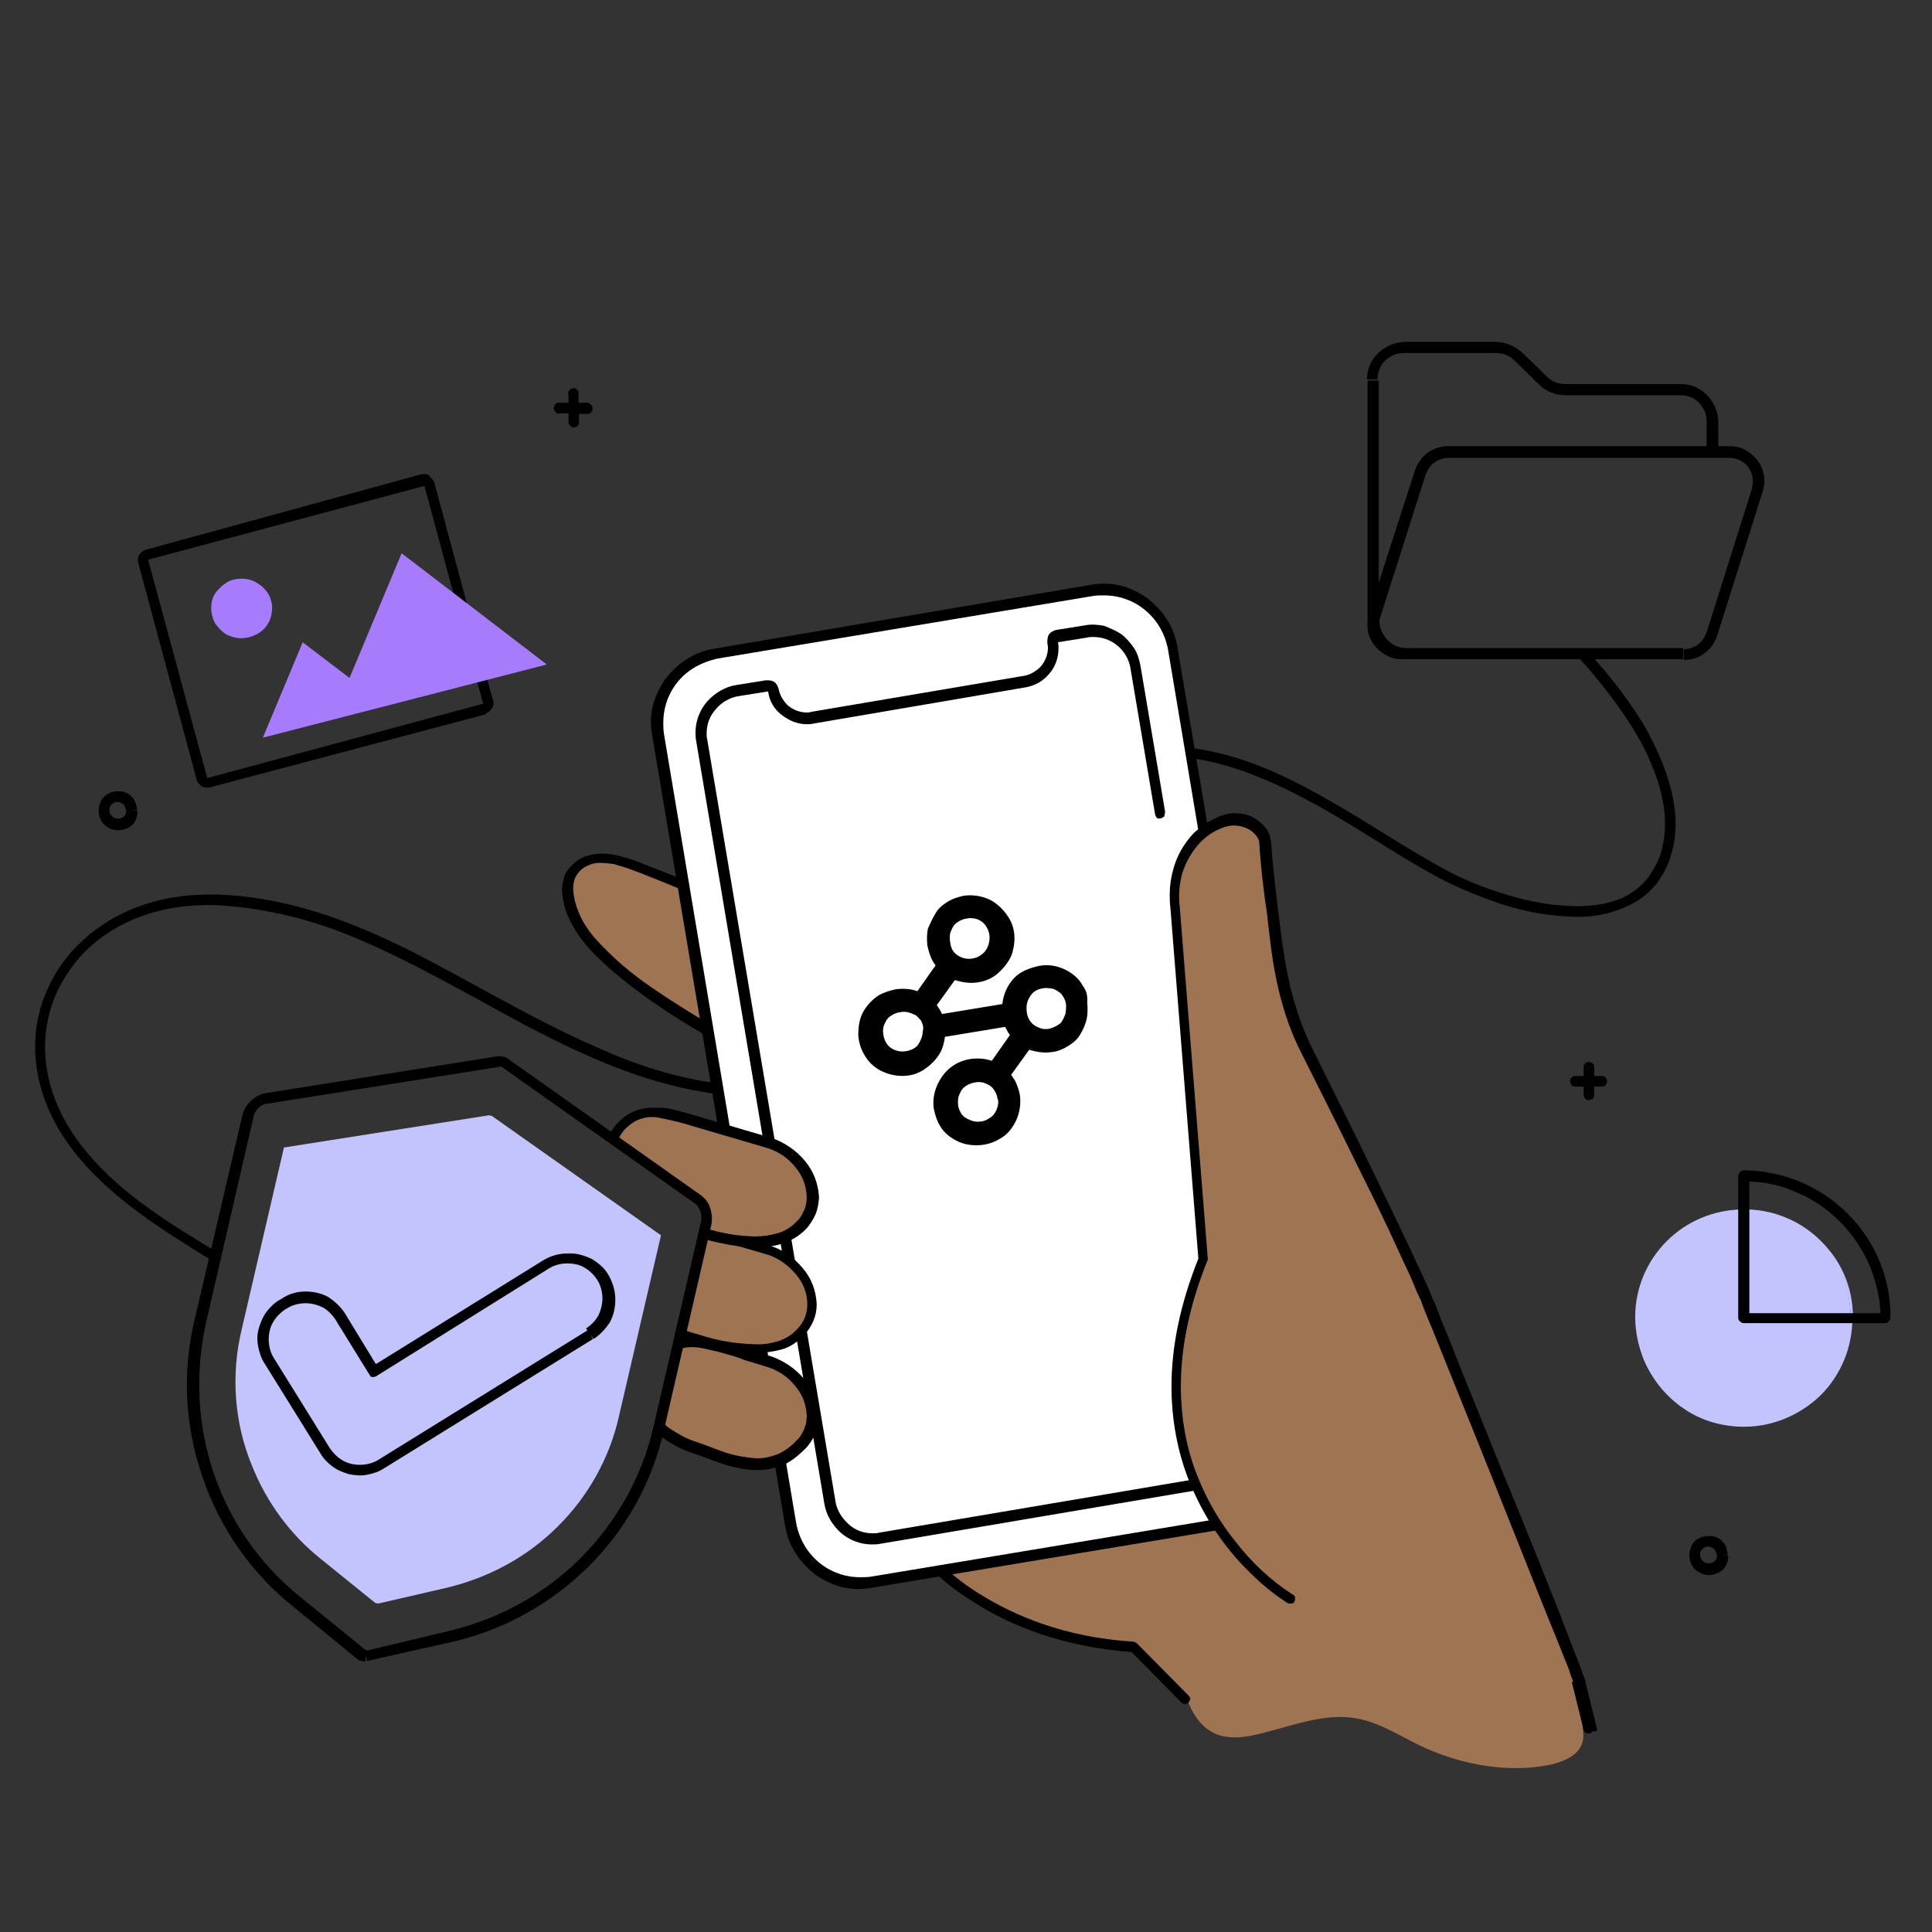
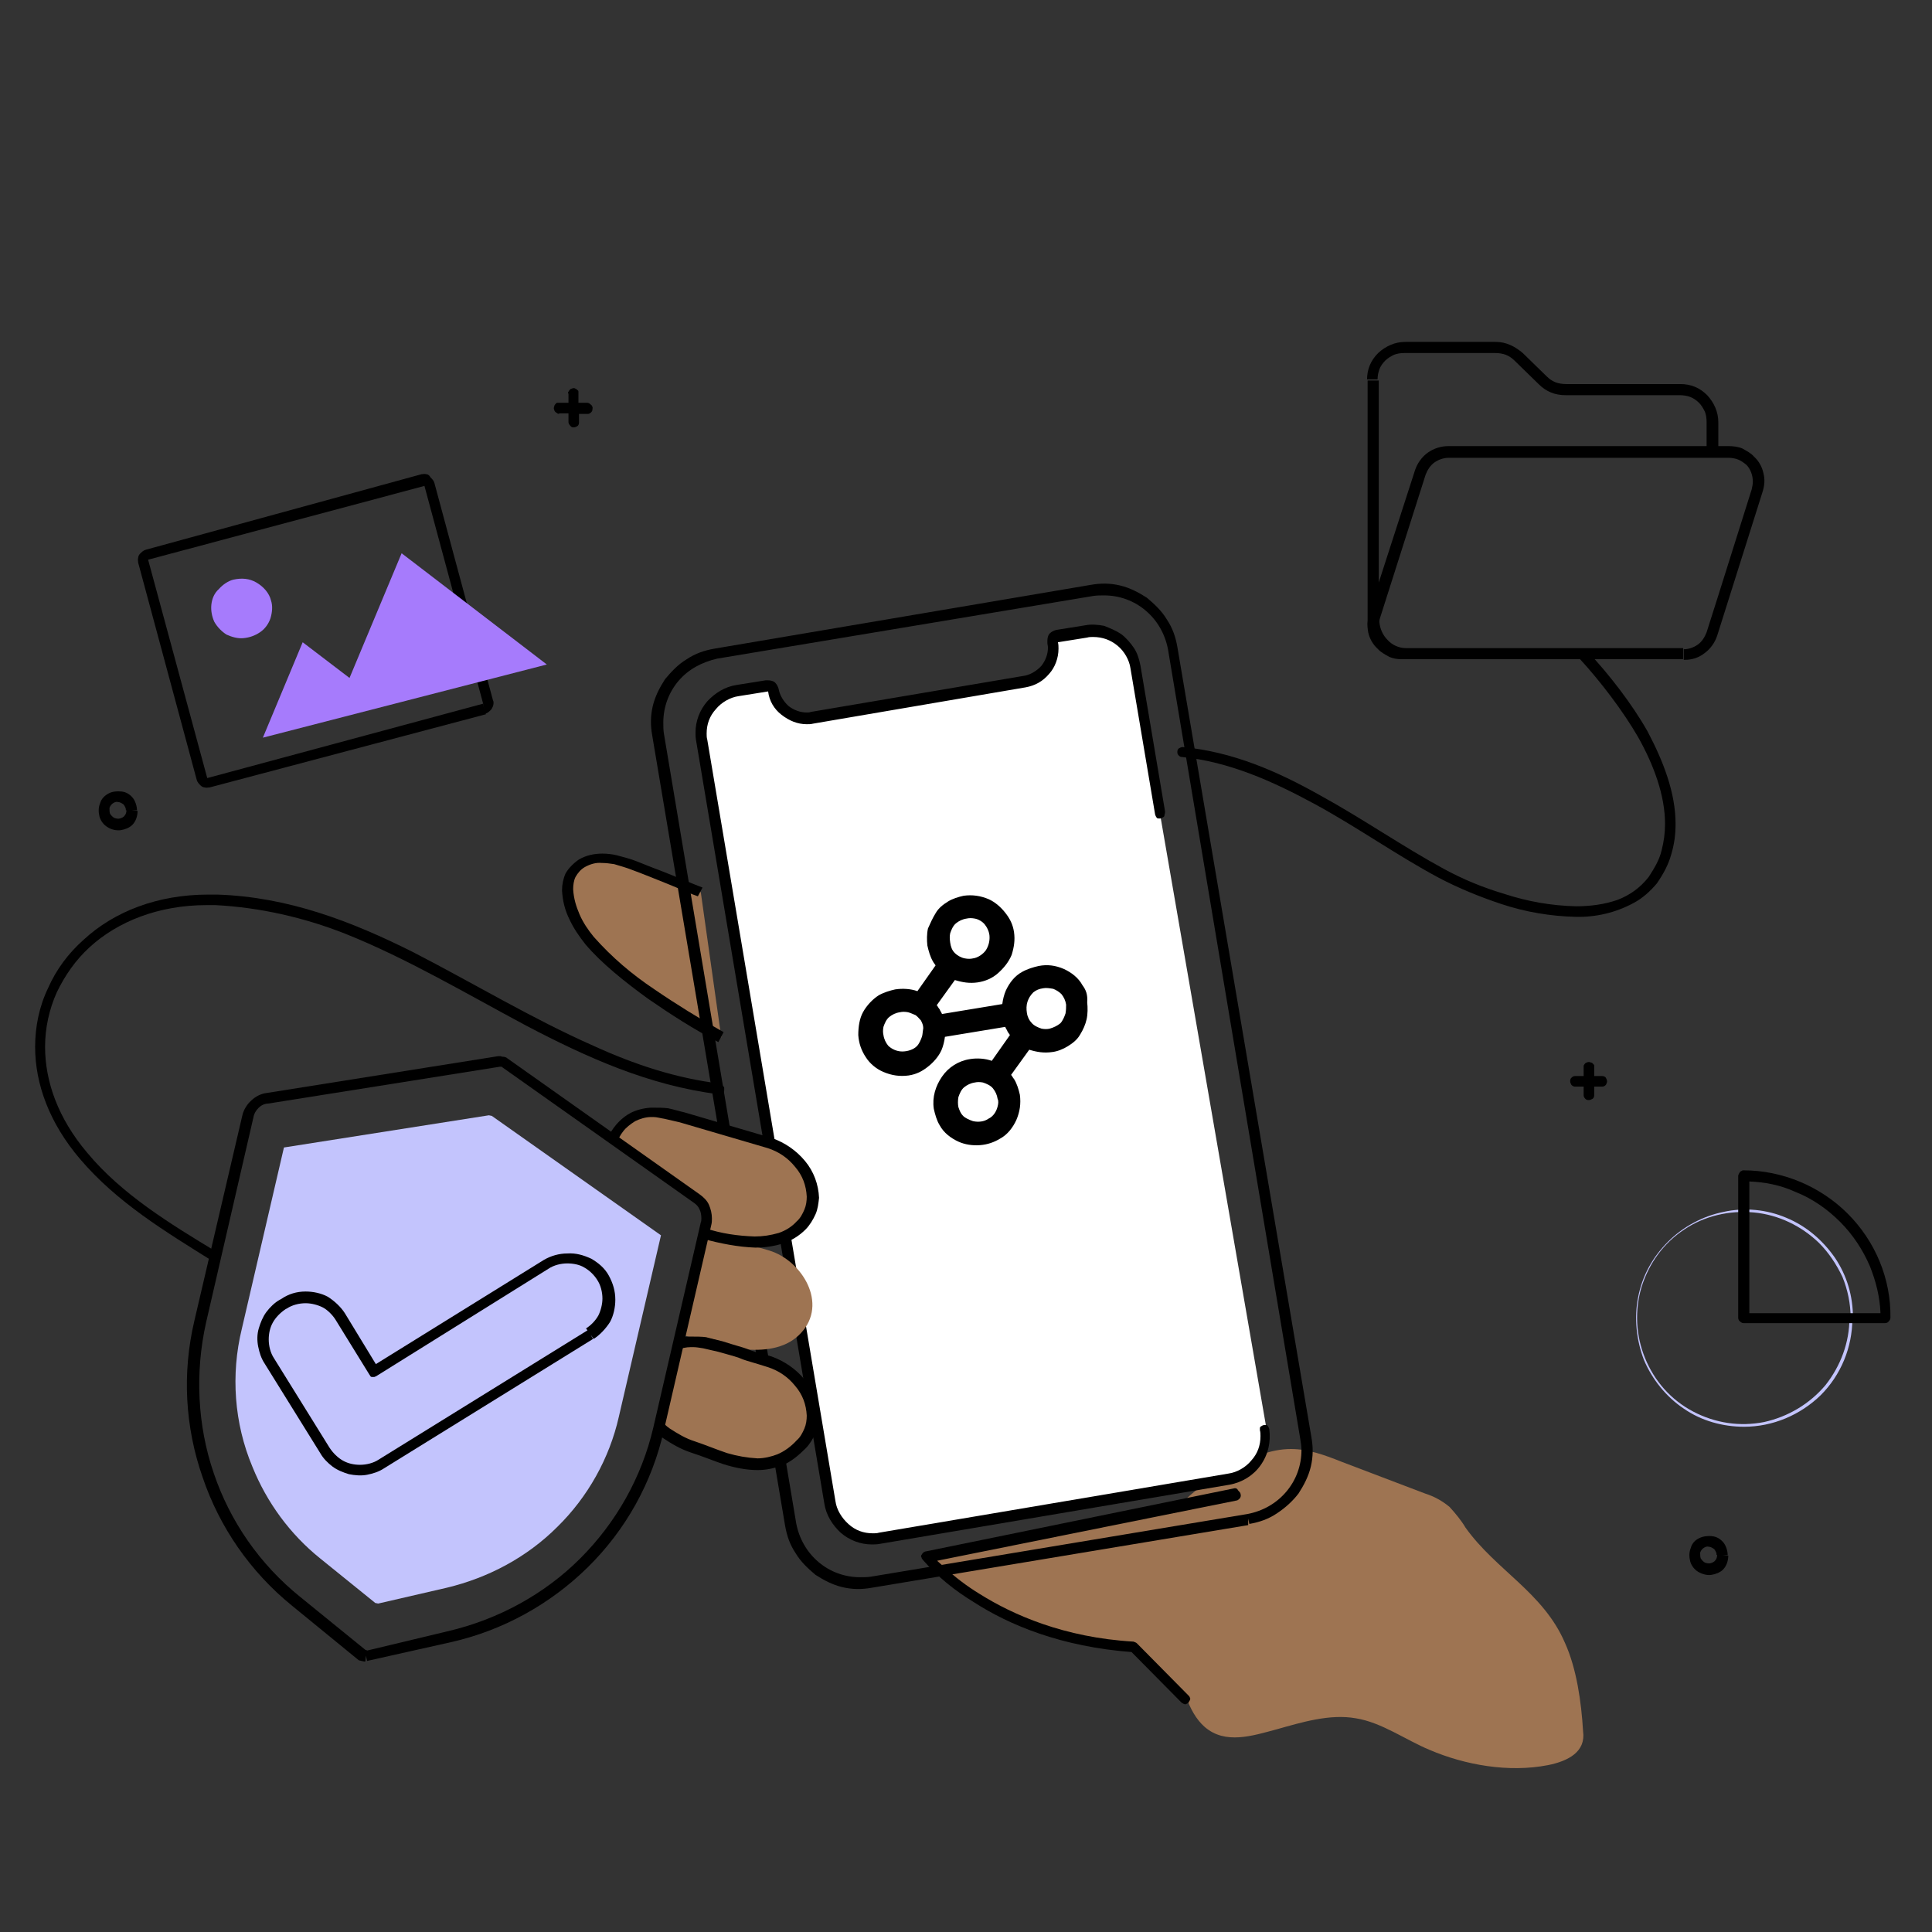
<svg xmlns="http://www.w3.org/2000/svg" id="Layer_1" x="0" y="0" version="1.1" viewBox="0 0 330 330" xml:space="preserve">
  <rect x="0" y="0" width="330" height="330" fill="#333333" stroke="none" />
  <style>
    .handline,.line{fill:#000}.hand{fill:#9e7452}.logo,.objectline{fill:#000}.object{fill:#fff}.shapelight{fill:#c3c4fd}.shapedark{fill:#a67bfc}
  </style>
  <path d="M294.2 265.6h-.9c0 .3-.1.7-.3.9-.2.3-.5.4-.8.5s-.7 0-1-.1c-.3-.2-.5-.4-.7-.7-.1-.3-.1-.6-.1-1 .1-.3.3-.6.6-.8.3-.2.6-.3.9-.2.3 0 .6.2.9.4.1.1.2.3.3.5.1.2.1.4.1.5h1.9c0-.7-.3-1.6-.7-2.1-.5-.6-1.1-1-1.9-1.1-.7-.1-1.6 0-2.2.3-.7.3-1.3.9-1.5 1.7-.3.7-.3 1.5-.1 2.3.2.7.7 1.4 1.4 1.8s1.5.6 2.2.5 1.5-.4 2-.9c.6-.6.9-1.5.9-2.4l-1-.1z" class="line" />
  <path d="M22.5 138.4h-.9c0 .3-.1.7-.3.9-.2.3-.5.4-.8.5s-.7 0-1-.1c-.3-.2-.5-.4-.7-.7-.1-.3-.1-.6-.1-1 .1-.3.3-.6.6-.8.3-.2.6-.3.9-.2.3 0 .6.2.9.4.1.1.2.3.3.5s.1.4.1.5h1.9c0-.7-.3-1.6-.7-2.1-.5-.6-1.1-1-1.9-1.1s-1.6 0-2.2.3-1.3.9-1.5 1.7c-.3.7-.3 1.5-.1 2.3.2.7.7 1.4 1.4 1.8.6.4 1.5.6 2.2.5s1.5-.4 2-.9c.6-.6.9-1.5.9-2.4l-1-.1z" class="line" />
  <path d="M270.5 182.4v4.7c0 .2.1.4.3.6s.4.2.6.2.4-.1.6-.2c.2-.1.3-.4.3-.6v-4.7-.4c0-.1-.1-.2-.2-.3s-.2-.2-.3-.2-.2-.1-.4-.1c-.1 0-.2 0-.4.1-.1 0-.2.1-.3.2-.1.1-.1.2-.2.3v.4z" class="line" />
  <path d="M269 185.6h4.7c.2 0 .4-.1.6-.3.1-.2.2-.4.2-.6s-.1-.4-.2-.6c-.1-.2-.4-.3-.6-.3H269c-.2 0-.4.1-.6.3s-.2.4-.2.6.1.4.2.6c.2.2.4.3.6.3z" class="line" />
  <path d="M100.9 69.1c-.2-.2-.4-.3-.6-.3h-1.5v-1.5-.4c0-.2-.1-.2-.2-.3s-.2-.2-.3-.2c-.1-.1-.2-.1-.3-.1s-.2 0-.4.1c-.1 0-.2.1-.3.2-.1.1-.1.2-.2.3-.1.1-.1.2 0 .4v1.5h-1.9c-.2 0-.2.1-.3.2s-.2.2-.2.3c0 .1-.1.2-.1.4 0 .1 0 .2.1.4 0 .1.1.2.2.3s.2.1.3.2.2.1.4 0h1.5v1.5c0 .2.1.4.3.6.2.3.4.3.6.3s.4-.1.6-.2.3-.4.3-.6v-1.5h1.5c.2 0 .4-.1.6-.3.2-.2.2-.4.2-.6.1-.2-.1-.6-.3-.7z" class="line" />
  <path d="M301.2 80.8c-.2-1-.8-2.1-1.6-2.8-.5-.6-1.3-1-2-1.4-.7-.3-1.6-.4-2.3-.4h-1.8v-4.1c0-1.7-.7-3.3-1.9-4.6-1.3-1.3-2.8-1.9-4.6-1.9h-19.5c-.6 0-1.3-.1-1.8-.3-.5-.2-1-.5-1.5-1l-4.1-4c-1.3-1.1-2.8-1.9-4.6-1.9H240c-1.7 0-3.3.7-4.6 1.9-1.3 1.3-1.9 2.8-1.9 4.6v-.1h1.8c0-.6.1-1.1.3-1.7.2-.5.5-1 1-1.5.4-.4.9-.7 1.5-1 .5-.2 1.1-.3 1.8-.3h15.5c.6 0 1.3.1 1.8.3s1 .5 1.5 1l4.1 4c1.3 1.3 2.8 1.9 4.6 1.9h19.5c.6 0 1.3.1 1.8.3.5.2 1 .5 1.5 1 .4.4.7.9 1 1.5.2.5.3 1.1.3 1.8v4.1h-44.1c-1.3 0-2.5.4-3.5 1.1s-1.8 1.8-2.2 3l-6.2 19.2V64.9v.1h-1.9v41c-.1.6 0 1.4.1 2 .2 1 .8 2.1 1.6 2.8.5.6 1.3 1 2 1.4.7.3 1.4.4 2.1.4h48.1v-1.9h-47.4c-1.1 0-2.3-.5-3.1-1.4-.8-.8-1.3-1.9-1.4-3.1 0-.3.1-.6.2-.9l7.7-24.2c.3-.8.8-1.6 1.5-2.1s1.6-.8 2.4-.8h47.9c.5 0 1.1.1 1.6.3.5.2.9.5 1.4.9.7.7 1.1 1.8 1.1 2.9 0 .4-.1.8-.2 1.3l-5.7 18.1-2 6.3c-.3.8-.8 1.6-1.5 2.1s-1.6.8-2.4.8v1.8h.2c1.3 0 2.4-.4 3.3-1.1 1-.7 1.8-1.8 2.2-3l7.7-24.4c.4-1.2.5-2.3.2-3.4z" class="line" />
-   <path d="M297.7 243.4c10.1 0 18.4-8.2 18.4-18.4 0-10.1-8.2-18.4-18.4-18.4-10.1 0-18.4 8.2-18.4 18.4.1 10.3 8.3 18.4 18.4 18.4z" class="shapelight" />
  <path d="M316.1 225.1h-.2c0 4.2-1.5 8.2-4.1 11.5-2.7 3.2-6.4 5.4-10.5 6.3-4.1.8-8.3.2-12.1-1.8-3.8-2-6.6-5.2-8.2-9.1-1.6-3.9-1.8-8.2-.6-12.2 1.3-4.1 3.8-7.5 7.3-9.8 3.4-2.3 7.7-3.3 11.9-2.9 4.2.4 8.1 2.3 11.1 5.2 1.7 1.7 3 3.7 4 5.8.9 2.2 1.4 4.6 1.4 7h.4c0-3.7-1-7.2-3.1-10.3-2.1-3-4.9-5.4-8.3-6.8-3.3-1.4-7.1-1.8-10.7-1-3.5.7-6.9 2.5-9.5 5.1s-4.4 5.8-5.1 9.5c-.7 3.5-.3 7.3 1 10.7 1.4 3.3 3.8 6.3 6.8 8.3 3 2.1 6.7 3.1 10.3 3.1 4.9 0 9.6-2 13.1-5.4 3.4-3.4 5.4-8.1 5.4-13.1h-.1v-.1h-.2z" class="shapelight" />
  <path d="M315.6 207.3c-4.7-4.7-11.2-7.4-17.8-7.4-.1 0-.2 0-.3.1-.1 0-.2.1-.3.2-.1.1-.1.2-.2.3 0 .1-.1.2-.1.3v24.3c0 .2.1.5.3.6.2.2.4.3.6.3H322c.2 0 .5-.1.6-.3.2-.2.3-.4.3-.6.1-6.7-2.6-13.1-7.3-17.8zm-16.9-5.5c2.7.1 5.4.6 8 1.8 2.8 1.1 5.4 2.9 7.6 5.1 2.2 2.2 3.9 4.8 5.1 7.6 1 2.5 1.7 5.2 1.8 8h-22.4v-22.5h-.1z" class="line" />
  <path d="M82.7 121.1l-.2-.9-47.1 12.7-10.1-37.3L72.5 83l10 37.1.2 1 .2.8c.4-.1.7-.4 1-.7.2-.3.4-.7.4-1.1 0-.2 0-.3-.1-.5l-10-37.1c-.1-.4-.4-.7-.7-1-.2-.4-.5-.5-.7-.5-.3-.1-.5 0-.8 0L24.9 93.9c-.4.1-.7.4-1 .7-.2.2-.3.5-.3.7-.1.3 0 .5 0 .8l10 37.1c.1.4.4.7.7 1 .2.2.5.3.7.3.3.1.5 0 .8 0L83 122l-.3-.9z" class="line" />
  <path d="M44.9 126l6.8-16.3 8 6.1 8.9-21.3 24.8 19L44.9 126z" class="shapedark" />
  <path d="M46.3 102.6c.3.9.2 2-.1 3-.3.9-.9 1.8-1.8 2.4s-1.8.9-2.8 1-2-.2-2.9-.6c-.8-.5-1.6-1.3-2.1-2.2-.4-.9-.6-1.9-.5-2.9s.5-2 1.3-2.7c.6-.7 1.6-1.4 2.5-1.6 1.4-.3 2.7-.2 3.9.5 1.2.7 2.2 1.8 2.5 3.1z" class="shapedark" />
  <path d="M269.8 112.5c3.5 3.8 7.4 8.9 10 13.4 2.7 4.8 4.6 10 4.6 14.8 0 1.6-.2 3.1-.6 4.6-.4 1.7-1.3 3.1-2.2 4.5-1.4 1.8-3.2 3.1-5.3 3.9-2.3.8-4.7 1.1-7.1 1.1-4.2-.1-8.2-.8-12.2-2.1-3.7-1.1-7.1-2.5-10.4-4.3-7-3.8-13.9-8.6-21.2-12.6-7.3-4.1-14.9-7.4-23.4-8.2-.2 0-.4.1-.6.2-.2.1-.3.4-.3.6s0 .4.2.6.3.3.6.3c8 .8 15.4 4.1 22.6 8s14.1 8.8 21.2 12.6c3.4 1.8 7.1 3.3 10.7 4.5 4.2 1.4 8.5 2.1 12.7 2.2 3.4.1 6.9-.7 10-2.4 1.5-.8 2.8-2 3.9-3.3 1.1-1.6 2-3.2 2.5-5.1.5-1.7.7-3.3.7-5.1 0-5.3-2.1-10.7-4.8-15.8-2.6-4.6-6.6-9.8-10.3-13.7-.2-.2-.4-.2-.6-.2s-.4.1-.6.2c-.2.2-.3.4-.3.6-.1.3 0 .5.2.7z" class="line" />
  <path d="M123.1 185.1c-7.6-.9-14.8-3.3-21.8-6.5-10.4-4.6-20.5-10.7-30.8-16-10.4-5.2-21.2-9.4-33.4-9.8h-1.5c-8.7 0-16.1 2.9-21.3 7.7-2.6 2.3-4.7 5.1-6.1 8.3-1.5 3.1-2.2 6.6-2.2 10 0 6.3 2.4 13 7.7 19.2 6.3 7.4 14.6 12.4 22.6 17.4.1.1.2.1.3.1h.4c.1 0 .2-.1.3-.1.1-.1.2-.2.2-.3.1-.1.1-.2.1-.3v-.4c0-.1-.1-.2-.2-.3-.1-.1-.2-.2-.3-.2-8.1-4.9-16.3-9.9-22.2-17-5-5.9-7.2-12.2-7.2-18.1 0-3.2.7-6.4 2-9.3 1.4-2.9 3.2-5.5 5.6-7.7 4.8-4.4 11.8-7.2 20-7.2h1.5c7.6.4 15.1 2.1 22.2 4.9 10.5 4.2 20.6 10.2 30.9 15.7 10.3 5.4 20.9 10.2 32.8 11.7h.4c.1 0 .2-.1.3-.1.1-.1.2-.2.2-.3.1-.1.1-.2.1-.3v-.4c0-.1-.1-.2-.2-.3s-.2-.2-.3-.2.1-.2-.1-.2z" class="line" />
  <path d="M264.4 301.5c-6.7 1.3-14.1 0-20.2-2.6-4.1-1.7-8.2-4.7-12.6-5.4-4.5-.8-9.3.7-13.6 1.9-4.1 1.1-8.7 2.6-12.2-.4-3-2.6-4.1-7.6-4.9-12.2s-1.7-9.1-2.5-13.6c-.4-1.8-.5-3.5-.4-5.3.3-1.8.9-3.4 2-4.8 2.7-4 6.6-6.3 10.3-8.3 3.3-1.8 6.7-3.3 10.2-3.3 2.9 0 5.7 1 8.7 2.2l14.2 5.4c1.6.5 3 1.3 4.2 2.3 1 1.1 2 2.3 2.7 3.5 5.2 7.3 13.3 11.1 17 19.7 2 4.4 2.8 10.1 3.1 15.1.5 3.5-2.5 5.1-6 5.8z" class="hand" />
  <path d="M119.7 152.4c-3.2-1.3-11.1-4.8-14.5-5.5-.9-.3-2-.4-2.9-.2-.9.1-2 .4-2.8.9-4.9 3.1-1.6 9.8 1.3 13.1 5.3 6.3 15.3 12.5 22.4 16.5" class="hand" />
  <path d="M120 151.6c-1.6-.6-4.4-1.8-7.2-2.9-1.4-.5-2.8-1.1-4.1-1.6-1-.4-2.2-.7-3.3-1-.8-.2-1.7-.3-2.5-.3-1.4 0-2.8.3-4 1-.9.6-1.8 1.5-2.3 2.4-.4.9-.6 1.9-.6 2.9.1 1.8.5 3.4 1.3 5 .7 1.5 1.6 2.8 2.7 4.2 2.7 3.2 6.7 6.4 10.7 9.3 3.9 2.7 7.8 5.2 12 7.4l.9-1.7c-4.1-2.3-8-4.7-11.8-7.3-3.9-2.6-7.3-5.5-10.4-9-.9-1.1-1.8-2.4-2.4-3.8-.6-1.4-1-2.7-1.1-4.3 0-.7.1-1.5.4-2.1.4-.7.9-1.3 1.6-1.7.9-.5 1.9-.8 2.9-.7.7 0 1.4.1 2.1.2 1 .3 2.1.6 3.1 1 1.9.7 4.1 1.6 6.1 2.4 2 .8 3.9 1.7 5.1 2.1l.8-1.5z" class="handline" />
  <path d="M211 255.2l-52.7 10.6s11.1 13.9 35.2 15.4l8.8 8.9 8.7-34.9z" class="hand" />
  <path d="M210.9 254.2L158.1 265c-.1 0-.3.1-.4.2-.1.1-.2.2-.3.4-.1.1-.1.3 0 .4 0 .1.1.3.2.4 2.5 2.9 5.5 5.3 8.8 7.3 5.9 3.8 14.8 7.6 27.1 8.5l.1-.9-.6.6 8.8 8.9c.1.1.2.1.3.2.1 0 .2.1.3.1s.2 0 .3-.1c.1 0 .2-.1.3-.2s.1-.2.2-.3c0-.1.1-.2.1-.3s0-.2-.1-.3c0-.1-.1-.2-.2-.3l-8.8-8.9c-.2-.2-.4-.2-.6-.3-11.9-.7-20.6-4.6-26.2-8.1-2.3-1.4-4.4-3-6.3-4.8-.7-.6-1.3-1.1-1.6-1.6l-.4-.4-.1-.1-.1.1.1-.1-.1.1.1-.1-.7.6.2.9 52.7-10.6c.2 0 .4-.2.6-.4.1-.2.2-.4.1-.7 0-.2-.2-.4-.4-.6-.2-.4-.4-.4-.6-.4z" class="handline" />
-   <path d="M213.2 259.4l-64.3 10.9c-1.6.2-3.1.2-4.6-.1-1.6-.3-2.9-1-4.2-1.9s-2.4-2.1-3.1-3.3c-.7-1.3-1.4-2.8-1.7-4.3l-22.9-135.2c-.2-1.6-.2-3.1.1-4.6.3-1.6.9-2.9 1.9-4.2.9-1.3 2.1-2.4 3.3-3.1 1.4-.8 2.8-1.4 4.3-1.7l64.3-10.7c1.6-.3 3.1-.2 4.6.1 1.6.3 2.9.9 4.2 1.9 1.3.9 2.4 2.1 3.1 3.3.8 1.4 1.4 2.8 1.7 4.3l22.7 135c.5 3.1-.2 6.3-2.1 8.9-1.3 2.4-4.2 4.1-7.3 4.7z" class="object" />
  <path d="M213.2 259.4l-.1-.8-64.3 10.7c-.6.1-1.3.1-1.9.1-2.6 0-5.1-.9-7.1-2.6s-3.3-4-3.8-6.6l-22.6-134.9c-.1-.6-.1-1.3-.1-1.9 0-2.6.9-5.1 2.6-7.1s4-3.2 6.6-3.8l64.2-10.7c.6-.1 1.3-.1 1.9-.1 2.6 0 5.1.9 7.1 2.6s3.3 4 3.8 6.6l22.6 134.9c.1.6.2 1.3.2 1.9 0 2.6-.9 5.1-2.6 7.1-1.7 2-4 3.3-6.6 3.8l.1.8.2.9c1.7-.3 3.2-.8 4.7-1.8s2.7-2.1 3.7-3.4c.9-1.4 1.7-2.9 2.1-4.6.4-1.7.4-3.3.1-5l-22.9-135c-.3-1.7-.8-3.2-1.8-4.7-.9-1.5-2.1-2.6-3.4-3.7-1.4-.9-2.9-1.7-4.6-2.1-1.7-.4-3.3-.4-5-.1L122 110.8c-1.7.3-3.2.8-4.7 1.8-1.5.9-2.6 2.1-3.7 3.4-.9 1.4-1.7 2.9-2.1 4.6s-.4 3.3-.1 5l22.7 135c.3 1.7.8 3.2 1.8 4.7.9 1.5 2.1 2.6 3.4 3.7 1.4.9 2.9 1.7 4.6 2.1 1.7.4 3.3.4 5 .1l64.3-10.7v-1.1z" class="objectline" />
  <path d="M198.1 138.8l-4.2-24.9c-.3-2-1.5-3.7-3-4.8-1.6-1.1-3.5-1.6-5.5-1.3l-5 .8c-.3 0-.5.2-.6.4-.1.2-.2.5-.2.7.2 1.5-.1 3-.9 4.3-.8 1.3-2.2 2.1-3.7 2.3l-36.3 6.2c-1.5.2-3-.1-4.3-1-1.3-.8-2.1-2.2-2.3-3.8 0-.1-.1-.2-.1-.4l-.3-.3c-.1-.1-.2-.1-.3-.2h-.4l-5 .8c-.9.2-1.9.5-2.7 1-.8.5-1.6 1.1-2.1 2s-.9 1.7-1.1 2.6-.2 1.9-.1 2.9l22 130.3c.3 2 1.5 3.7 3 4.8 1.6 1.1 3.5 1.6 5.5 1.3l59.7-10.1c2-.3 3.7-1.5 4.8-3s1.6-3.5 1.3-5.5" class="object" />
  <path d="M199 138.6l-4.2-24.9c-.2-1-.5-2.1-1.1-3s-1.4-1.8-2.2-2.4c-.9-.6-1.9-1-2.9-1.4-1-.2-2.2-.3-3.2-.1l-5 .8c-.4.1-.8.3-1.1.6-.3.3-.4.8-.4 1.3v.3c0 .3.1.5.1.8 0 1.1-.4 2.2-1.1 3.1-.7.8-1.8 1.5-2.8 1.7l-36.6 6.2c-.2.1-.5.1-.7.1-1.1 0-2.2-.4-3.1-1.1-.8-.7-1.5-1.8-1.7-2.9-.1-.4-.3-.8-.6-1.1-.3-.3-.8-.4-1.3-.4h-.3l-5 .8c-2 .3-3.7 1.4-5 2.8-1.3 1.5-2 3.4-2 5.3 0 .4 0 .9.1 1.4l21.9 130.3c.3 2 1.4 3.7 2.8 5 1.5 1.3 3.4 2 5.3 2 .4 0 .9 0 1.4-.1l59.7-10.1c2.2-.4 4.1-1.6 5.3-3.3 1.3-1.8 1.8-4 1.5-6.2 0-.1-.1-.2-.1-.3-.1-.1-.1-.2-.2-.3-.1-.1-.2-.1-.3-.1h-.3c-.1 0-.2.1-.3.1-.1.1-.2.1-.3.2-.1.1-.1.2-.1.3v.3c.1.3.1.7.1 1 0 1.6-.5 3-1.6 4.2-.9 1.1-2.4 2-3.9 2.2l-59.7 10.1c-.3.1-.7.1-1 .1-1.6 0-3-.5-4.2-1.6-1.1-1-2-2.4-2.2-3.9l-21.9-130.1c-.1-.3-.1-.7-.1-1 0-1.6.5-3 1.6-4.2.9-1.1 2.4-2 3.9-2.2l5-.8c.2 1.6 1 3 2.3 4s2.7 1.6 4.3 1.6c.4 0 .7 0 1.1-.1l36.3-6.2c1.6-.3 2.9-1 4-2.3 1-1.1 1.6-2.7 1.6-4.3 0-.4 0-.7-.1-1.1l5-.8c.3-.1.7-.1 1-.1 1.6 0 3 .5 4.2 1.5 1.1.9 2 2.4 2.2 3.9l4.2 24.9c0 .1.1.2.1.3.1.1.1.2.2.3s.2.1.3.1h.3c.1 0 .2-.1.3-.1.1-.1.2-.1.3-.2.1-.1.1-.2.1-.3.1-.3.1-.4.1-.6z" class="objectline" />
-   <path d="M272 295.6l-2-8.1c-.2-2.1-23.5-58.6-26-65.5-2.5-7-20.6-42.7-20.6-42.7-2.6-5.2-4.1-11.1-4.9-16.8 0 0-1.6-11.5-2.1-18.5-.2-2.9-4.2-4.7-6.9-3.8-3.5 1.3-6.5 3.7-8.1 8.7-.6 1.9-.7 3.9-.5 5.8l4.8 60.2c-16 39.4 14.8 57.9 14.8 57.9" class="hand" />
-   <path d="M272.8 295.4l-2-8.1-.9.2.9-.1v-.3c0-.2-.1-.3-.2-.5-.3-.8-.8-2.4-1.7-4.5-2.7-7.2-8.2-20.9-13.4-33.5-2.5-6.3-5-12.3-6.9-17.1-.9-2.4-1.8-4.5-2.5-6.2-.6-1.7-1.1-2.9-1.5-3.7-.3-.9-.9-2.2-1.7-3.9-2.6-5.7-7.3-15.4-11.4-23.8-4.1-8.2-7.5-15.1-7.5-15.1-2.5-5.1-4-10.9-4.8-16.6l-.9.1.9-.1s0-.2-.1-.5c-.3-2.3-1.6-11.9-2-17.9-.1-.7-.3-1.5-.7-2.1-.6-.9-1.5-1.6-2.4-2.1s-2.1-.7-3.1-.7c-.6 0-1.3.1-1.9.3-1.9.6-3.7 1.8-5.1 3.1-1.7 1.8-2.9 3.9-3.5 6.2-.4 1.4-.6 2.8-.6 4.3 0 .7 0 1.4.1 2.1l.9-.1-.9.1 4.8 60.2.9-.1-.8-.3c-3.3 8.2-4.7 15.5-4.7 22.1 0 5.6 1 11.2 3.1 16.4 2.4 5.8 5.9 11.2 10.4 15.5 1.9 1.9 4.1 3.7 6.3 5.1.1.1.2.1.3.1h.4c.1 0 .2-.1.3-.1s.2-.2.2-.3c.1-.1.1-.2.1-.3v-.4c0-.1-.1-.2-.2-.3s-.2-.2-.3-.2c-3.7-2.4-6.9-5.4-9.6-8.9-2.7-3.3-4.9-7.1-6.5-11.1-2-4.9-2.9-10.2-2.9-15.5 0-6.3 1.3-13.4 4.5-21.4.1-.1.1-.3.1-.4l-4.8-60.2c-.1-.6-.1-1.3-.1-1.8 0-1.3.2-2.5.5-3.7.6-2 1.7-3.9 3.1-5.4 1.3-1.3 2.7-2.2 4.4-2.7.4-.1.8-.2 1.3-.2 1 0 2.1.3 3 .9.4.3.7.6 1 1 .2.3.4.7.4 1.1.2 3.5.7 8.1 1.3 11.9.4 3.8.8 6.7.8 6.7.8 5.8 2.3 11.8 5 17.1l.2.4c1 2 5.5 10.9 10 20.1 2.3 4.6 4.6 9.3 6.4 13.3.9 2 1.8 3.8 2.4 5.2.6 1.5 1.1 2.7 1.5 3.4.3.9.9 2.5 1.9 4.8 3.1 7.7 9.1 22.5 14.3 35.6 2.6 6.5 5 12.6 6.9 17.2.9 2.3 1.7 4.2 2.2 5.5.2.7.4 1.3.6 1.7l.1.5v.1l.3-.1h-.4l.3-.1h-.4v.1l2 8.1c.1.2.2.4.4.5.2.1.4.1.6.1s.4-.2.5-.4c.7.1.8-.1.8-.3z" class="handline" />
  <path d="M118.1 247c6.4 2.2 12.9 5.7 18.6-.4 4.7-5 .2-12.4-5.4-14.1-5-1.5-3.3-1-8.3-2.5-.9-.3-1.8-.5-2.7-.7-.8-.2-1.7-.2-2.6-.2-.6 0-1.2.2-1.8.3l-3.3 14.3c1.4 1.6 3.4 2.6 5.5 3.3z" class="hand" />
  <path d="M120.6 206.6c.2.7.3 1.6.1 2.3l-.3 1.5 5.6 1.6c4.3.6 8.3.1 10.9-2.6 4.7-5 .2-12.4-5.4-14.1l-15-4.4c-.9-.3-1.8-.5-2.7-.7-.9-.2-1.7-.2-2.6-.2-2.9.2-5.2 2-6.5 4.5l14.5 10.2c.7.5 1.1 1.2 1.4 1.9z" class="hand" />
  <path d="M116.3 227.9c6.8 2.3 16 4.7 20.5-.2 4.7-5 .2-12.4-5.4-14.1l-5.5-1.6c-1.9-.2-3.8-.7-5.7-1.2l-3.9 17.1z" class="hand" />
  <path d="M118 230c-.8 0-1.6.2-2.4.5l-2.8 11.8c.4.6.9 1.1 1.5 1.5 1.4.9 2.7 1.7 4.3 2.2 1.8.6 3.7 1.4 5.5 2 1.7.5 3.4.8 5.2.9 1.1 0 2.4-.3 3.4-.7 1.2-.5 2.4-1.4 3.3-2.4.6-.5 1-1.3 1.3-2 .3-.7.4-1.5.4-2.2-.1-1.9-.7-3.6-2-5.1-1.2-1.5-2.8-2.6-4.7-3.2-2.5-.8-3.4-1-4.2-1.3-.9-.4-1.7-.6-4.2-1.3-.8-.2-1.8-.4-2.6-.6-.6-.1-1.2-.2-1.7-.2h-.3z" class="hand" />
  <path d="M120.4 230.2l-.1-.9-.2.9h.3z" />
  <path d="M137.4 235.6c-1.5-1.8-3.4-3.1-5.6-3.9-2.5-.7-3.3-.9-4.2-1.3-.8-.3-1.7-.5-4.2-1.3-.9-.2-1.9-.5-2.8-.7-.7-.1-1.7-.1-2.4-.1h-.5c-.6 0-1.1.1-1.6.3l-.5 2c.7-.3 1.6-.5 2.4-.5h.4c.5 0 1.1.1 1.7.2.8.2 1.8.4 2.6.6 2.5.7 3.3.9 4.2 1.3.8.3 1.7.5 4.2 1.3 1.9.6 3.5 1.7 4.7 3.2 1.3 1.5 1.9 3.2 2 5.1 0 .7-.1 1.5-.4 2.2-.3.7-.7 1.5-1.3 2-.9 1-2.1 1.9-3.3 2.4-1 .4-2.3.7-3.4.7-1.8-.1-3.5-.4-5.2-.9-1.8-.6-3.7-1.4-5.5-2-1.6-.5-2.9-1.3-4.3-2.2-.6-.4-1.1-.9-1.5-1.5l-.4 1.6c-.1.2-.1.5-.2.7.3.3.6.6.9.8 1.5 1 3 1.9 4.8 2.5 1.9.6 3.8 1.4 5.6 2 1.9.6 3.9 1 5.8 1 1.5 0 2.8-.3 4.2-.8 1.5-.6 2.8-1.7 4-2.9.7-.7 1.3-1.7 1.7-2.6.3-.9.5-1.9.5-2.8-.1-2.4-.9-4.6-2.4-6.4z" class="handline" />
  <path d="M119.6 228c3 1 6.1 1.5 9.2 1.6 1.5.1 2.8-.1 4.2-.5 1.2-.4 2.4-1.1 3.2-2 1.2-1.2 1.8-2.7 1.8-4.3 0-1.9-.7-3.7-2-5.2s-2.9-2.7-4.8-3.3l-11-3.2-3.7 16c1 .3 2 .6 3.1.9z" class="hand" />
-   <path d="M137.1 216.6c-1.5-1.8-3.3-3.1-5.5-3.8l-11.1-3.2-.4 1.5 11 3.2c1.9.6 3.5 1.8 4.8 3.3s2 3.3 2 5.2c0 1.6-.6 3.1-1.8 4.3-.8.9-2 1.6-3.2 2-1.4.4-2.7.6-4.2.5-3.1-.1-6.2-.6-9.2-1.6-1.1-.3-2.1-.6-3.1-1l-.3 1.5c1 .3 2.1.7 3.2 1 3.1.9 6.4 1.5 9.6 1.6 1.6 0 3.1-.2 4.6-.6 1.5-.4 2.7-1.3 3.8-2.4 1.4-1.5 2.2-3.3 2.2-5.3-.1-2.3-.9-4.5-2.4-6.2z" class="handline" />
  <path d="M111.2 190.8c-.9 0-1.9.3-2.7.7-.8.5-1.6 1.1-2.1 1.8-.4.5-.8 1.1-1 1.7l13.7 9.7c.8.5 1.2 1.2 1.5 1.9.2.7.3 1.6.1 2.3l-.2.9c2.7.9 5.6 1.3 8.4 1.4 1.4 0 2.7-.2 4.1-.6 1.2-.4 2.3-1.1 3.1-2 .6-.5 1-1.3 1.3-2s.4-1.5.4-2.2c-.1-1.9-.7-3.6-2-5.1-1.2-1.5-2.8-2.6-4.7-3.2l-15-4.4c-.8-.2-1.8-.4-2.6-.6v-.1c-.7-.1-1.3-.2-1.9-.2h-.4z" class="hand" />
  <path d="M113.6 191l.1-.8-.1.8c-.1 0 0 0 0 0z" class="line" />
  <path d="M137.5 198.3c-1.5-1.8-3.4-3.1-5.6-3.9l-15-4.4c-.9-.2-1.8-.5-2.8-.7-.7-.1-1.8-.1-2.5-.1h-.5c-1.3.1-2.4.4-3.4.9-1.5.8-2.7 2.1-3.5 3.5-.1.1-.1.3-.2.4l1.4 1c.3-.6.6-1.2 1-1.7.5-.7 1.3-1.3 2.1-1.8.8-.4 1.8-.7 2.7-.7h.4c.6 0 1.2.2 1.9.3.8.2 1.8.4 2.6.6l15 4.4c1.9.6 3.5 1.7 4.7 3.2 1.3 1.5 1.9 3.2 2 5.1 0 .7-.1 1.5-.4 2.2s-.7 1.5-1.3 2c-.8.9-1.9 1.6-3.1 2-1.4.4-2.7.6-4.1.6-2.9-.1-5.7-.5-8.4-1.4l-.4 1.8c2.9.8 6 1.4 8.9 1.5 1.6 0 3.1-.2 4.7-.7 1.5-.5 2.8-1.3 3.9-2.4.7-.7 1.3-1.7 1.7-2.6.4-.9.5-1.9.6-2.8-.1-2.3-.9-4.5-2.4-6.3z" class="handline" />
  <path d="M62.5 282.8l.2.9 14.3-3.2c8.9-2 17-6.5 23.4-12.8 6.5-6.4 11-14.5 13-23.4l8.1-35.1c.1-.4.1-.7.1-1.1 0-.8-.2-1.6-.5-2.3s-.9-1.3-1.6-1.8l-32.8-23.2c-.2-.2-.5-.3-.8-.3-.2 0-.3-.1-.5-.1h-.3l-39.6 6.3c-.9.1-1.9.6-2.6 1.3-.7.6-1.3 1.6-1.5 2.5l-8.2 35.1c-2.1 8.9-1.6 18.1 1.4 26.7 2.9 8.6 8.2 16.2 15.2 21.9l11.5 9.4.9.2h.2l.1-1 .2-.9-.3-.1-11.2-9.1c-6.8-5.5-11.9-12.8-14.7-21.1-2.8-8.2-3.2-17.2-1.3-25.7l8.1-35.1c.1-.6.4-1.1.9-1.6.4-.4 1-.7 1.6-.7l39.6-6.3h.2c.1 0 .1 0 .2.1l32.8 23.2c.4.3.7.6.9 1.1.2.4.3.9.3 1.5 0 .2 0 .5-.1.7l-8.1 35c-2 8.6-6.4 16.3-12.5 22.4s-14 10.4-22.5 12.4L62.4 282l.1.8.2-.9-.2.9z" class="line" />
  <path d="M84 190.6l-.5-.1-35 5.5-7.2 31c-1.9 7.8-1.3 16.1 1.8 23.5 2.5 6.2 6.5 11.6 11.6 15.7l9.4 7.6.5.1 11.7-2.7c7.1-1.7 13.7-5.2 18.9-10.4 5.2-5.1 8.9-11.7 10.5-18.8l7.2-31L84 190.6z" class="shapelight" />
  <path d="M100.9 228l-.5-.8-35.7 22.1c-.9.6-2.1.9-3.2.9-1 0-2-.2-2.9-.7s-1.7-1.3-2.3-2.2L46.8 232c-.6-.9-.9-2.1-.9-3.2 0-1 .2-2 .7-2.9s1.3-1.7 2.2-2.3l.2-.1c.9-.6 2.1-.9 3.2-.9 1 0 2.1.3 2.9.7.8.4 1.7 1.3 2.2 2.1l5.8 9.4c.1.1.1.2.2.3.1.1.2.1.3.1h.3c.1 0 .2-.1.3-.1l29.5-18.4c.9-.6 2.1-.9 3.2-.9 1 0 2.1.2 2.9.7.9.5 1.7 1.3 2.2 2.1.6.9.9 2.1.9 3.2 0 1-.3 2.1-.7 2.9-.5.9-1.3 1.7-2.1 2.2l.8 1.1.5.7c1.1-.7 2.1-1.8 2.8-2.9.6-1.1.9-2.5.9-3.8 0-1.5-.4-2.8-1.1-4.1s-1.8-2.2-3-2.9c-1.3-.6-2.6-1-4.1-.9-1.4 0-2.8.4-4 1.1L64.2 233l-5.3-8.7c-.7-1.1-1.8-2.1-2.9-2.8-1.1-.6-2.5-.9-3.8-.9-1.5 0-2.9.4-4.2 1.3l-.2.1c-.9.5-1.7 1.3-2.3 2.1s-1 1.8-1.3 2.8-.3 2.1-.1 3.1.5 2 1.1 2.9l9.5 15.3c.5.9 1.3 1.7 2.1 2.3s1.8 1 2.8 1.3c1 .2 2.1.3 3.1.1s2-.5 2.9-1.1l35.7-22.1-.4-.7z" class="check" />
  <path d="M184.9 168.3c-.7-1.3-1.9-2.2-3.2-2.8-1.4-.6-2.8-.8-4.3-.5-.9.2-1.9.5-2.8 1-1.3.7-2.2 1.9-2.8 3.2-.3.7-.5 1.5-.6 2.3l-10.3 1.7c-.1-.3-.3-.5-.4-.8-.2-.2-.3-.5-.5-.7l3.1-4.3c1.3.4 2.5.6 3.9.4 1.3-.2 2.5-.7 3.5-1.6s1.8-1.9 2.3-3.1c.4-1.3.6-2.5.4-3.9-.2-1.3-.7-2.3-1.5-3.3-.7-.9-1.7-1.8-2.8-2.3-1.4-.6-2.8-.8-4.3-.6-.9.2-1.9.5-2.7 1s-1.6 1.1-2.1 2c-.5.8-.9 1.7-1.3 2.6-.2.9-.2 2-.1 2.9.2.9.5 2 1 2.8.1.2.3.4.4.6l-3.1 4.4c-1.1-.4-2.5-.5-3.8-.3-.9.2-1.9.5-2.8 1-1.1.7-2.1 1.8-2.7 2.9-.6 1.1-.8 2.5-.8 3.9.1 1.4.5 2.6 1.3 3.8.7 1.1 1.8 2 3 2.5 1.4.6 2.8.8 4.3.6 1.3-.2 2.3-.7 3.3-1.5.9-.7 1.8-1.7 2.3-2.8.3-.7.5-1.5.6-2.3l10.3-1.7c.1.3.3.5.4.8.1.2.3.4.4.6l-3.1 4.4c-1.1-.4-2.5-.5-3.7-.3-2 .3-3.7 1.4-4.8 3s-1.7 3.5-1.4 5.5c.2.9.5 2 1 2.8.7 1.3 1.9 2.2 3.2 2.8 1.1.5 2.4.7 3.7.6 1.3-.1 2.4-.5 3.4-1.1 1.3-.7 2.2-1.9 2.8-3.2.6-1.4.8-2.8.6-4.3-.2-.9-.5-1.9-1-2.7-.2-.2-.3-.5-.5-.7l3.1-4.3c1.3.4 2.5.6 3.9.4.9-.1 1.9-.5 2.7-1s1.6-1.1 2.1-2c.5-.8.9-1.7 1.1-2.6.2-.9.2-2 .1-2.9.1-1.3-.2-2.1-.8-2.9zm-22.6-8.9c.2-.6.5-1.3 1-1.7s1.1-.7 1.8-.8c.4-.1.9-.1 1.4 0 .6.1 1.3.5 1.7 1s.7 1.1.8 1.8c.1.9-.1 1.8-.6 2.6-.5.7-1.4 1.3-2.2 1.4-.4.1-.9.1-1.4 0-.6-.1-1.3-.5-1.7-.9-.5-.5-.7-1.1-.8-1.8s-.1-1.1 0-1.6zm-4.8 17.6c-.2.6-.5 1.3-.9 1.7-.6.6-1.6.9-2.5.9s-1.8-.4-2.4-1c-.4-.5-.7-1.1-.8-1.8-.1-.4-.1-.9 0-1.4.2-.6.5-1.3 1-1.7s1.1-.7 1.8-.8c.4-.1.9-.1 1.4 0 .4.1.8.3 1.3.5.4.3.6.6.9.9.2.4.4.8.4 1.3-.1.6-.1 1-.2 1.4zm12.9 12c-.2.8-.7 1.7-1.6 2.1-.7.5-1.7.6-2.6.4-.6-.2-1.3-.5-1.7-.9s-.6-.9-.8-1.5c-.1-.5-.1-1.1 0-1.7.2-.6.5-1.3 1-1.7s1.1-.7 1.8-.8c.4-.1.9-.1 1.4 0 .6.2 1.3.5 1.7 1s.7 1.1.8 1.8c.2.4.1.9 0 1.3zm11.6-15.9c-.2.6-.5 1.3-.9 1.7-.5.4-1.1.7-1.8.9-.4.1-.9.1-1.4 0-.6-.2-1.3-.5-1.7-1-.4-.4-.7-1-.8-1.7-.1-.6-.1-1.3.1-1.9.2-.6.5-1.1 1-1.6.5-.4 1-.6 1.7-.7.5-.1 1.1 0 1.7.1.5.2 1 .5 1.4.9.4.5.7 1.1.8 1.8 0 .5 0 .9-.1 1.5z" class="logo" />
</svg>